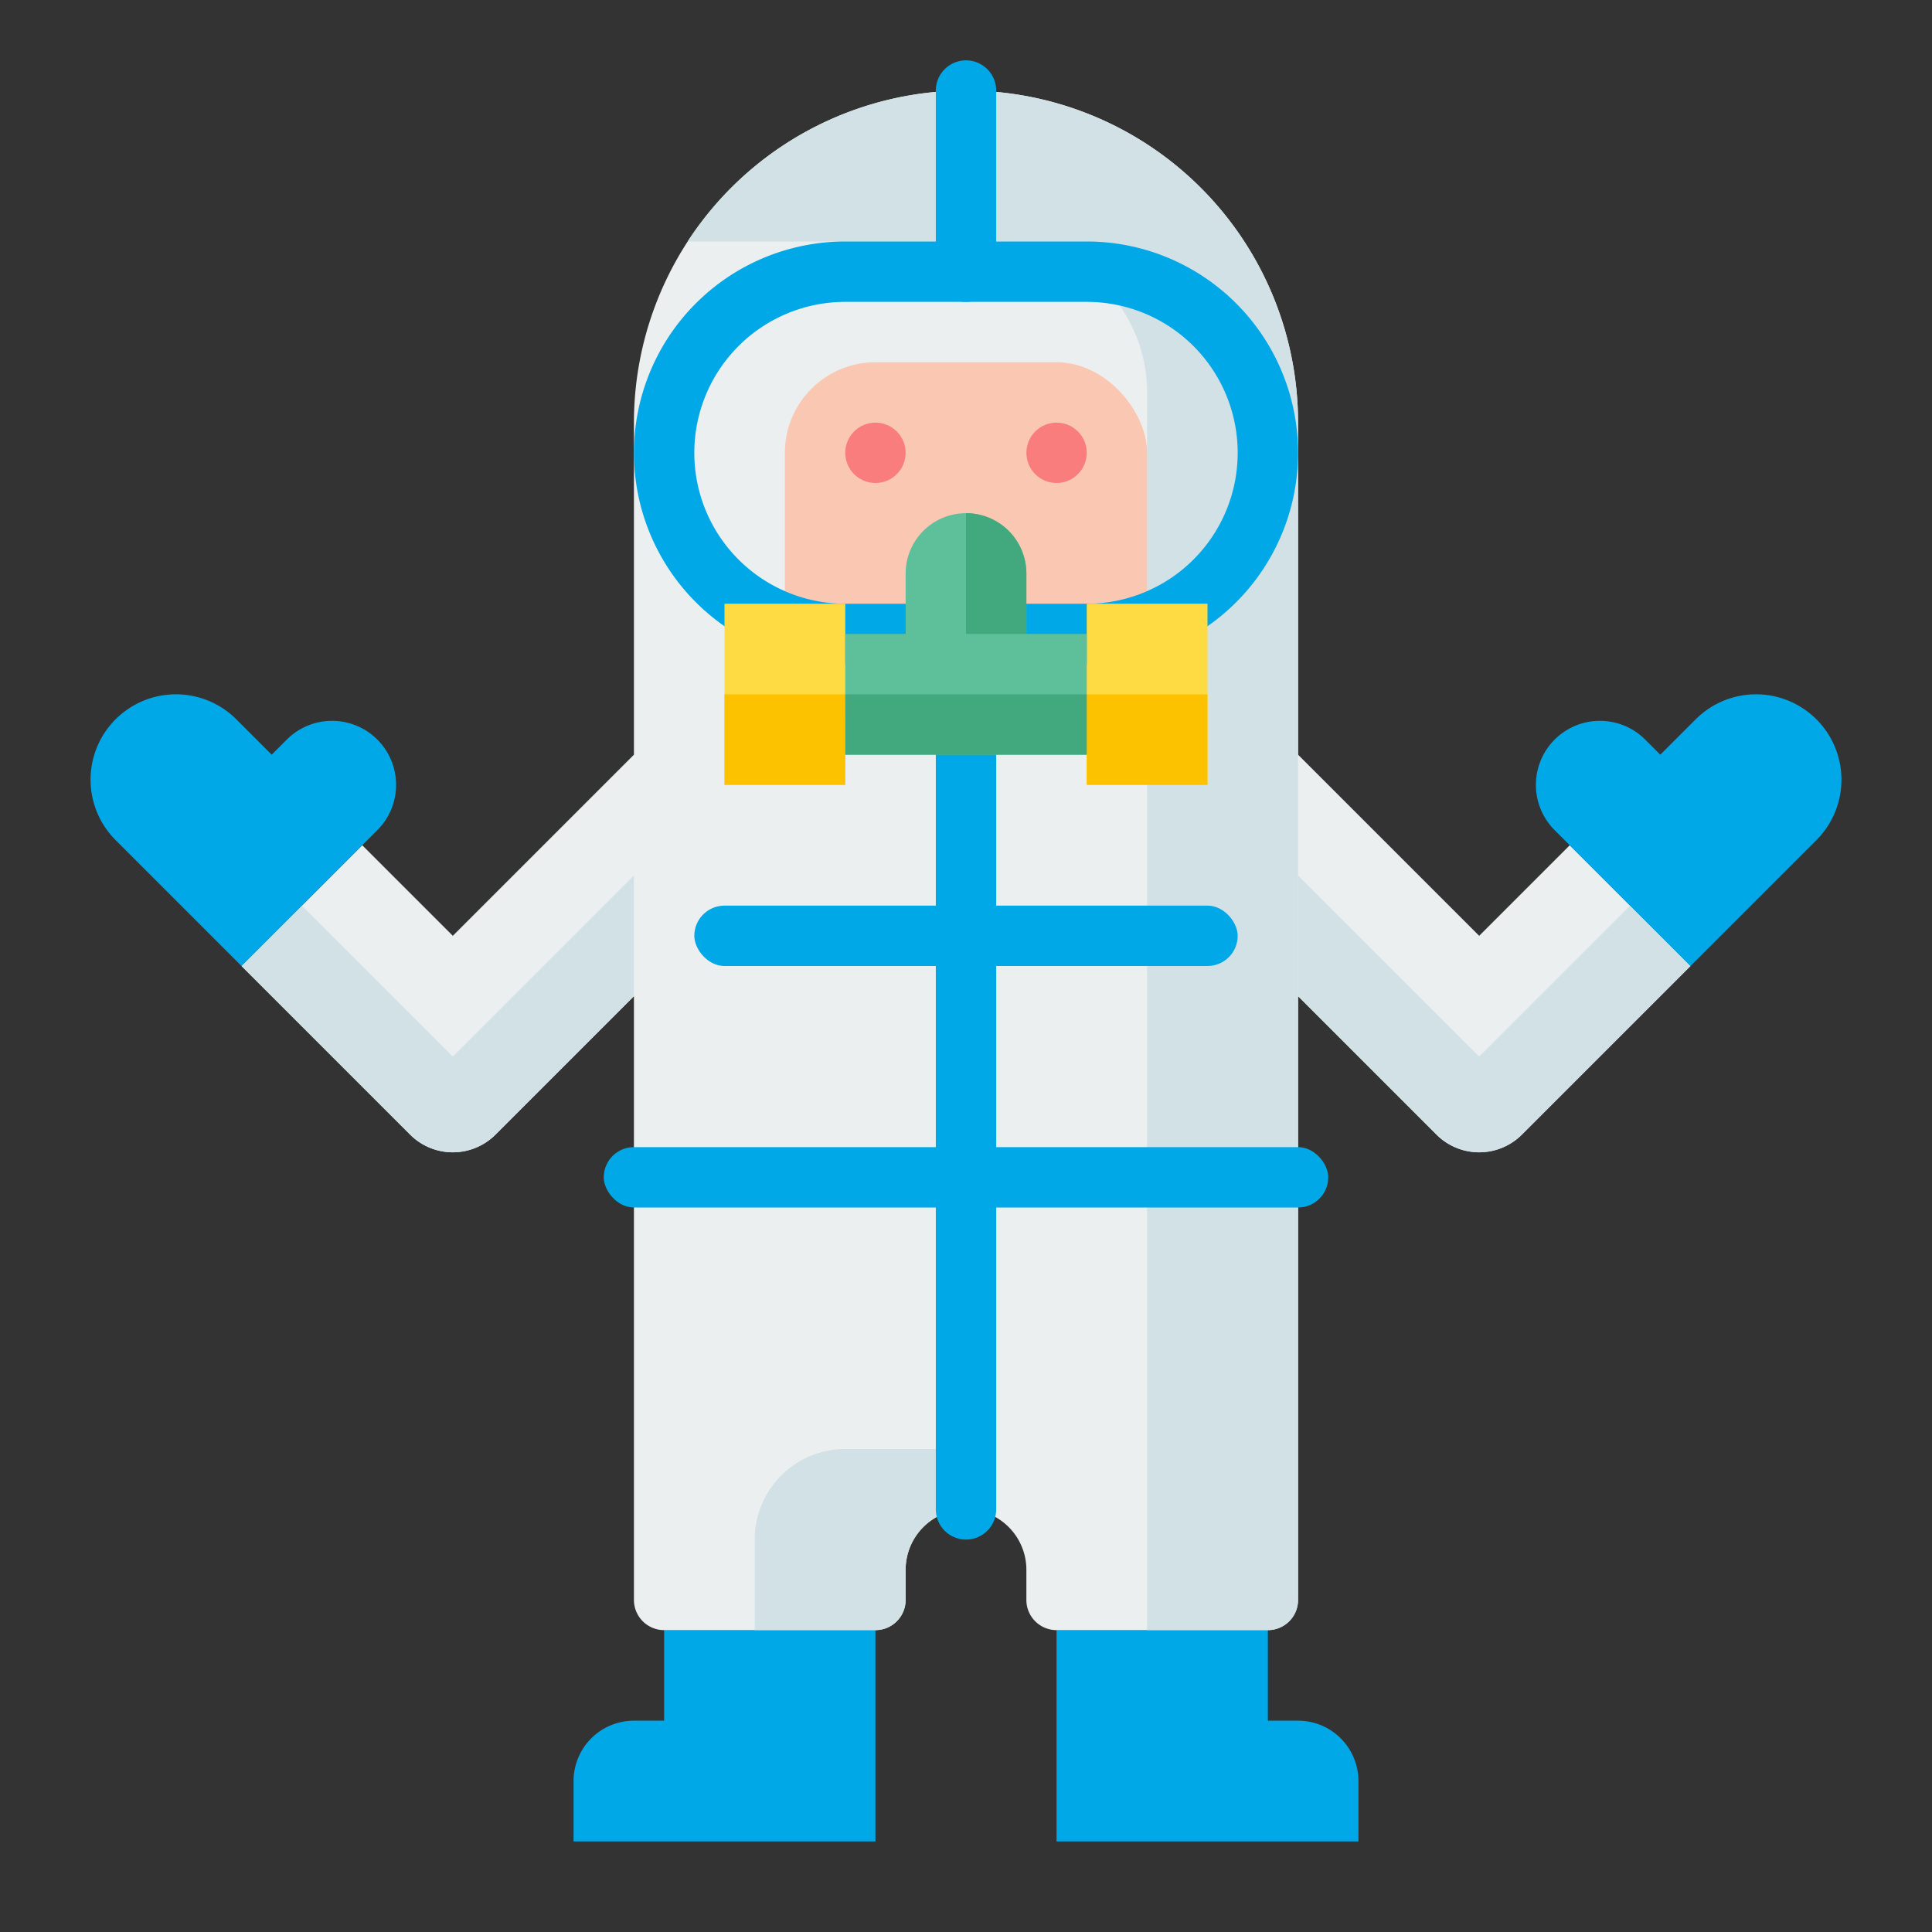
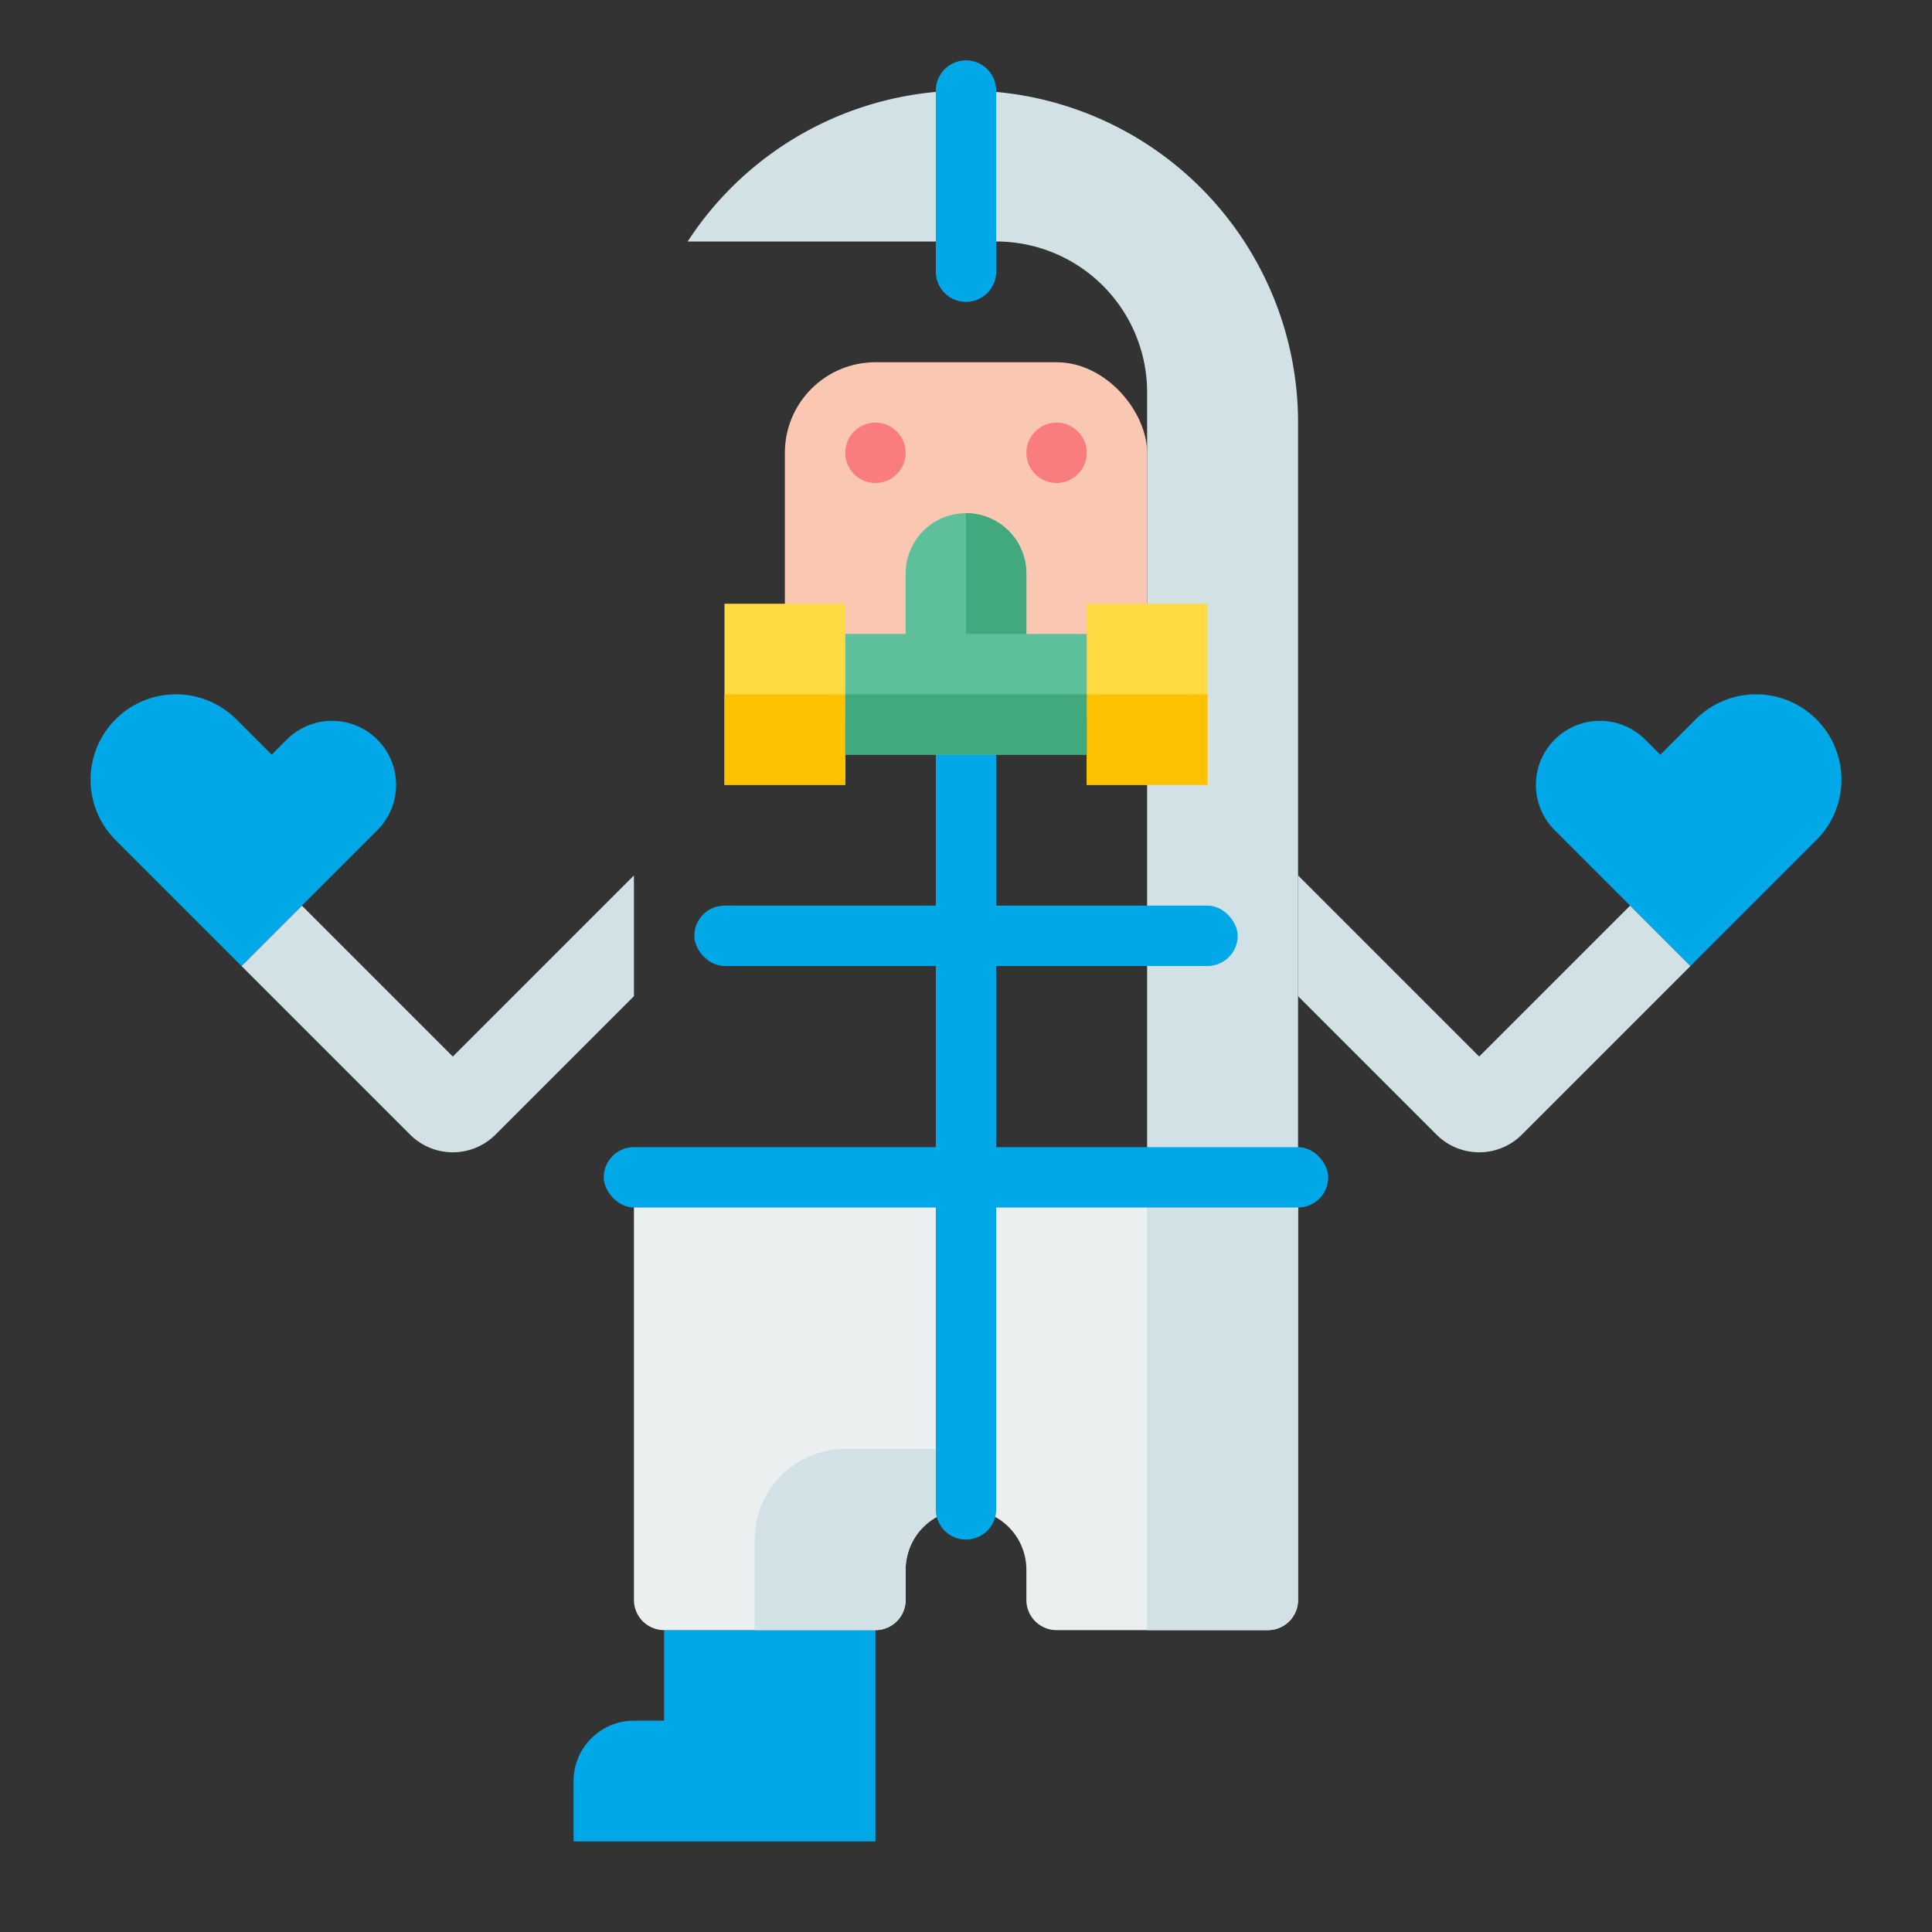
<svg xmlns="http://www.w3.org/2000/svg" height="4096px" viewBox="0 0 512 512" width="4096px">
  <rect x="0" y="0" width="512" height="512" fill="#333333" stroke="none" />
  <g>
    <path d="M176,432v24h-8a16,16,0,0,0-16,16v16h80V432Z" fill="#00a8e7" />
-     <path d="M336,432v24h8a16,16,0,0,1,16,16v16H280V432Z" fill="#00a8e7" />
    <path d="M168,312V424a8,8,0,0,0,8,8h56a8,8,0,0,0,8-8v-8a16,16,0,0,1,16-16h0a16,16,0,0,1,16,16v8a8,8,0,0,0,8,8h56a8,8,0,0,0,8-8V312Z" fill="#eceff0" />
-     <path d="M344,200V112a88,88,0,0,0-88-88h0a88,88,0,0,0-88,88v88l-48,48L96,224,64,256l44.686,44.686a16,16,0,0,0,22.628,0L168,264v48H344V264l36.686,36.686a16,16,0,0,0,22.628,0L448,256l-32-32-24,24Z" fill="#eceff0" />
    <g>
      <path d="M432,240l-40,40-48-48v32l36.686,36.686a16,16,0,0,0,22.628,0L448,256Z" fill="#d1e1e5" />
      <path d="M120,280,80,240,64,256l44.686,44.686a16,16,0,0,0,22.628,0L168,264V232Z" fill="#d1e1e5" />
      <path d="M344,200V112a88,88,0,0,0-88-88h0a87.92,87.92,0,0,0-73.762,40H264a40,40,0,0,1,40,40V312h40V200Z" fill="#d1e1e5" />
      <path d="M304,312V432h32a8,8,0,0,0,8-8V312Z" fill="#d1e1e5" />
      <path d="M200,432V408a24,24,0,0,1,24-24h32v16h0a16,16,0,0,0-16,16v8a8,8,0,0,1-8,8Z" fill="#d1e1e5" />
    </g>
    <path d="M96,224,64,256,30.627,222.627a22.627,22.627,0,0,1-6.627-16h0A22.628,22.628,0,0,1,46.627,184h0a22.627,22.627,0,0,1,16,6.627L72,200l4-4a16.971,16.971,0,0,1,24,0h0a16.971,16.971,0,0,1,0,24Z" fill="#00a8e7" />
    <path d="M416,224l32,32,33.373-33.373a22.627,22.627,0,0,0,6.627-16h0A22.628,22.628,0,0,0,465.373,184h0a22.627,22.627,0,0,0-16,6.627L440,200l-4-4a16.971,16.971,0,0,0-24,0h0a16.971,16.971,0,0,0,0,24Z" fill="#00a8e7" />
    <g>
      <rect fill="#fac8b2" height="96" rx="24" width="96" x="208" y="96" />
      <circle cx="232" cy="120" fill="#f97d7d" r="8" />
      <circle cx="280" cy="120" fill="#f97d7d" r="8" />
-       <path d="M288,176H224a56,56,0,0,1,0-112h64a56,56,0,0,1,0,112ZM224,80a40,40,0,0,0,0,80h64a40,40,0,0,0,0-80Z" fill="#00a8e7" />
      <path d="M256,80a8,8,0,0,1-8-8V24a8,8,0,0,1,16,0V72A8,8,0,0,1,256,80Z" fill="#00a8e7" />
      <path d="M256,408a8,8,0,0,1-8-8V200a8,8,0,0,1,16,0V400A8,8,0,0,1,256,408Z" fill="#00a8e7" />
      <rect fill="#ffdb43" height="48" width="32" x="192" y="160" />
      <rect fill="#ffdb43" height="48" width="32" x="288" y="160" />
      <path d="M240,152v16H224v32h64V168H272V152a16,16,0,0,0-16-16h0A16,16,0,0,0,240,152Z" fill="#5ec09b" />
      <rect fill="#00a8e7" height="16" rx="8" width="192" x="160" y="304" />
      <rect fill="#00a8e7" height="16" rx="8" width="144" x="184" y="240" />
      <rect fill="#fcc200" height="24" width="32" x="192" y="184" />
      <rect fill="#fcc200" height="24" width="32" x="288" y="184" />
      <rect fill="#42a87e" height="16" width="64" x="224" y="184" />
-       <path d="M272,168H256V136h0a16,16,0,0,1,16,16Z" fill="#42a87e" />
+       <path d="M272,168H256V136h0a16,16,0,0,1,16,16" fill="#42a87e" />
    </g>
  </g>
</svg>